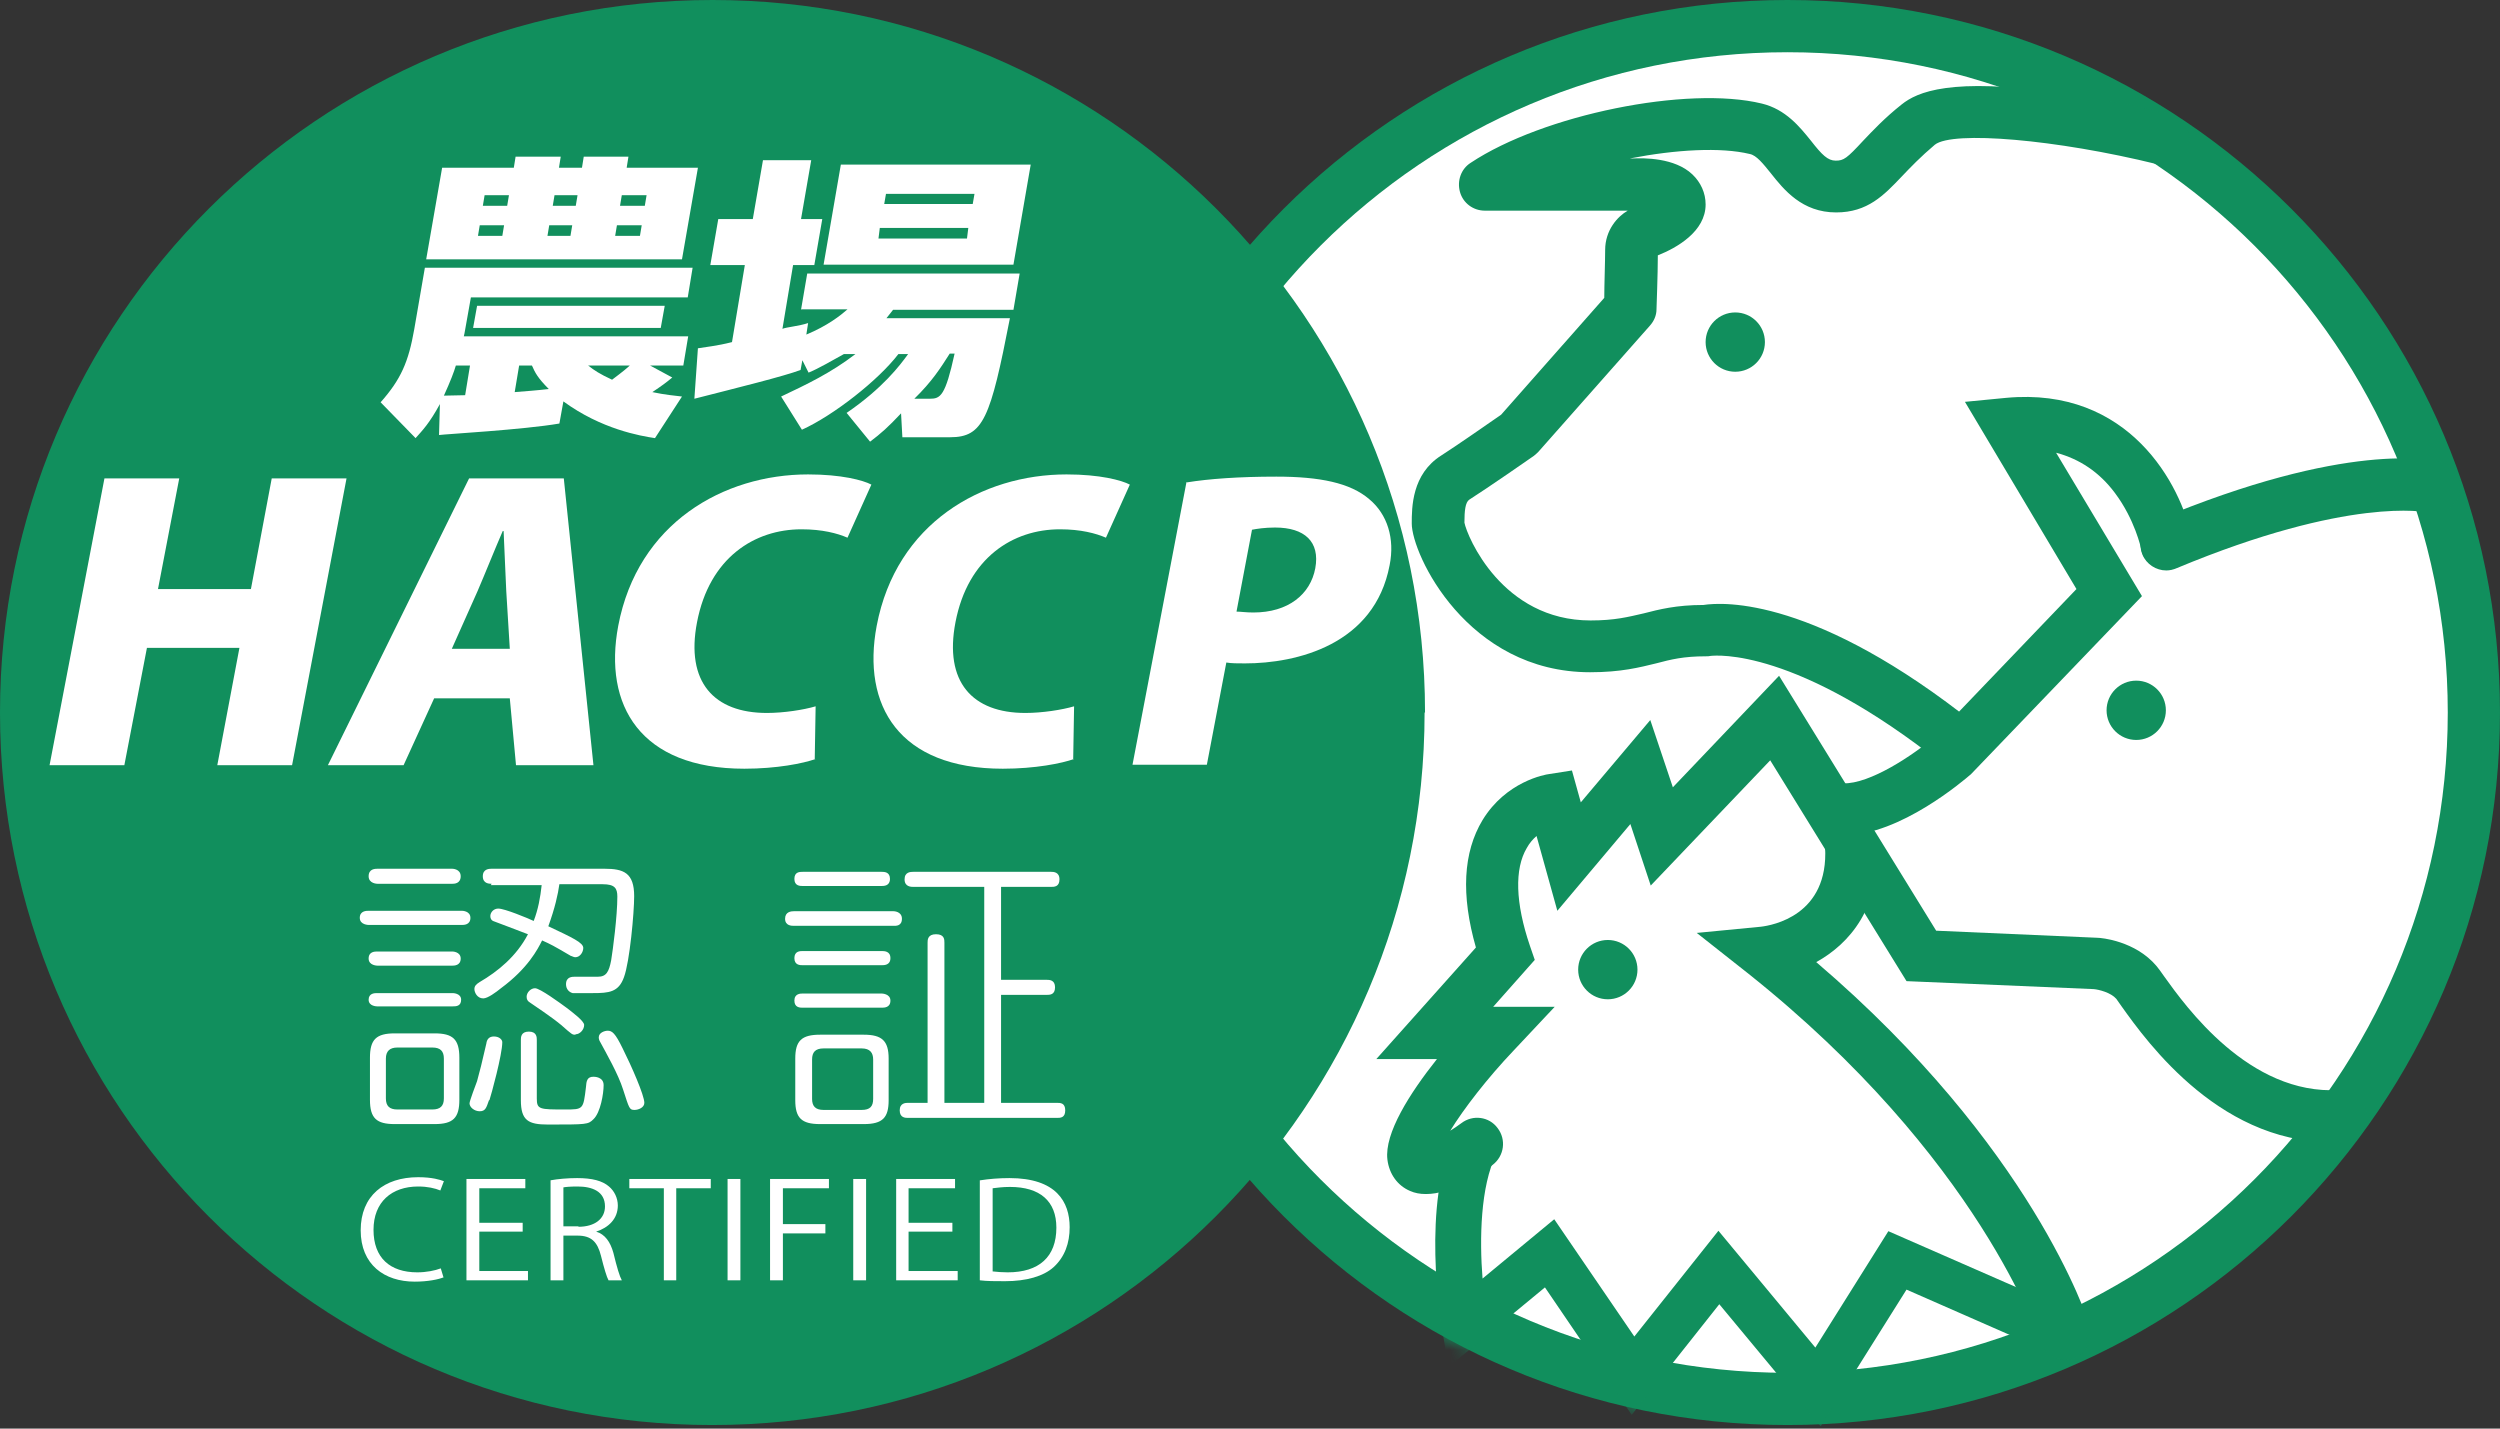
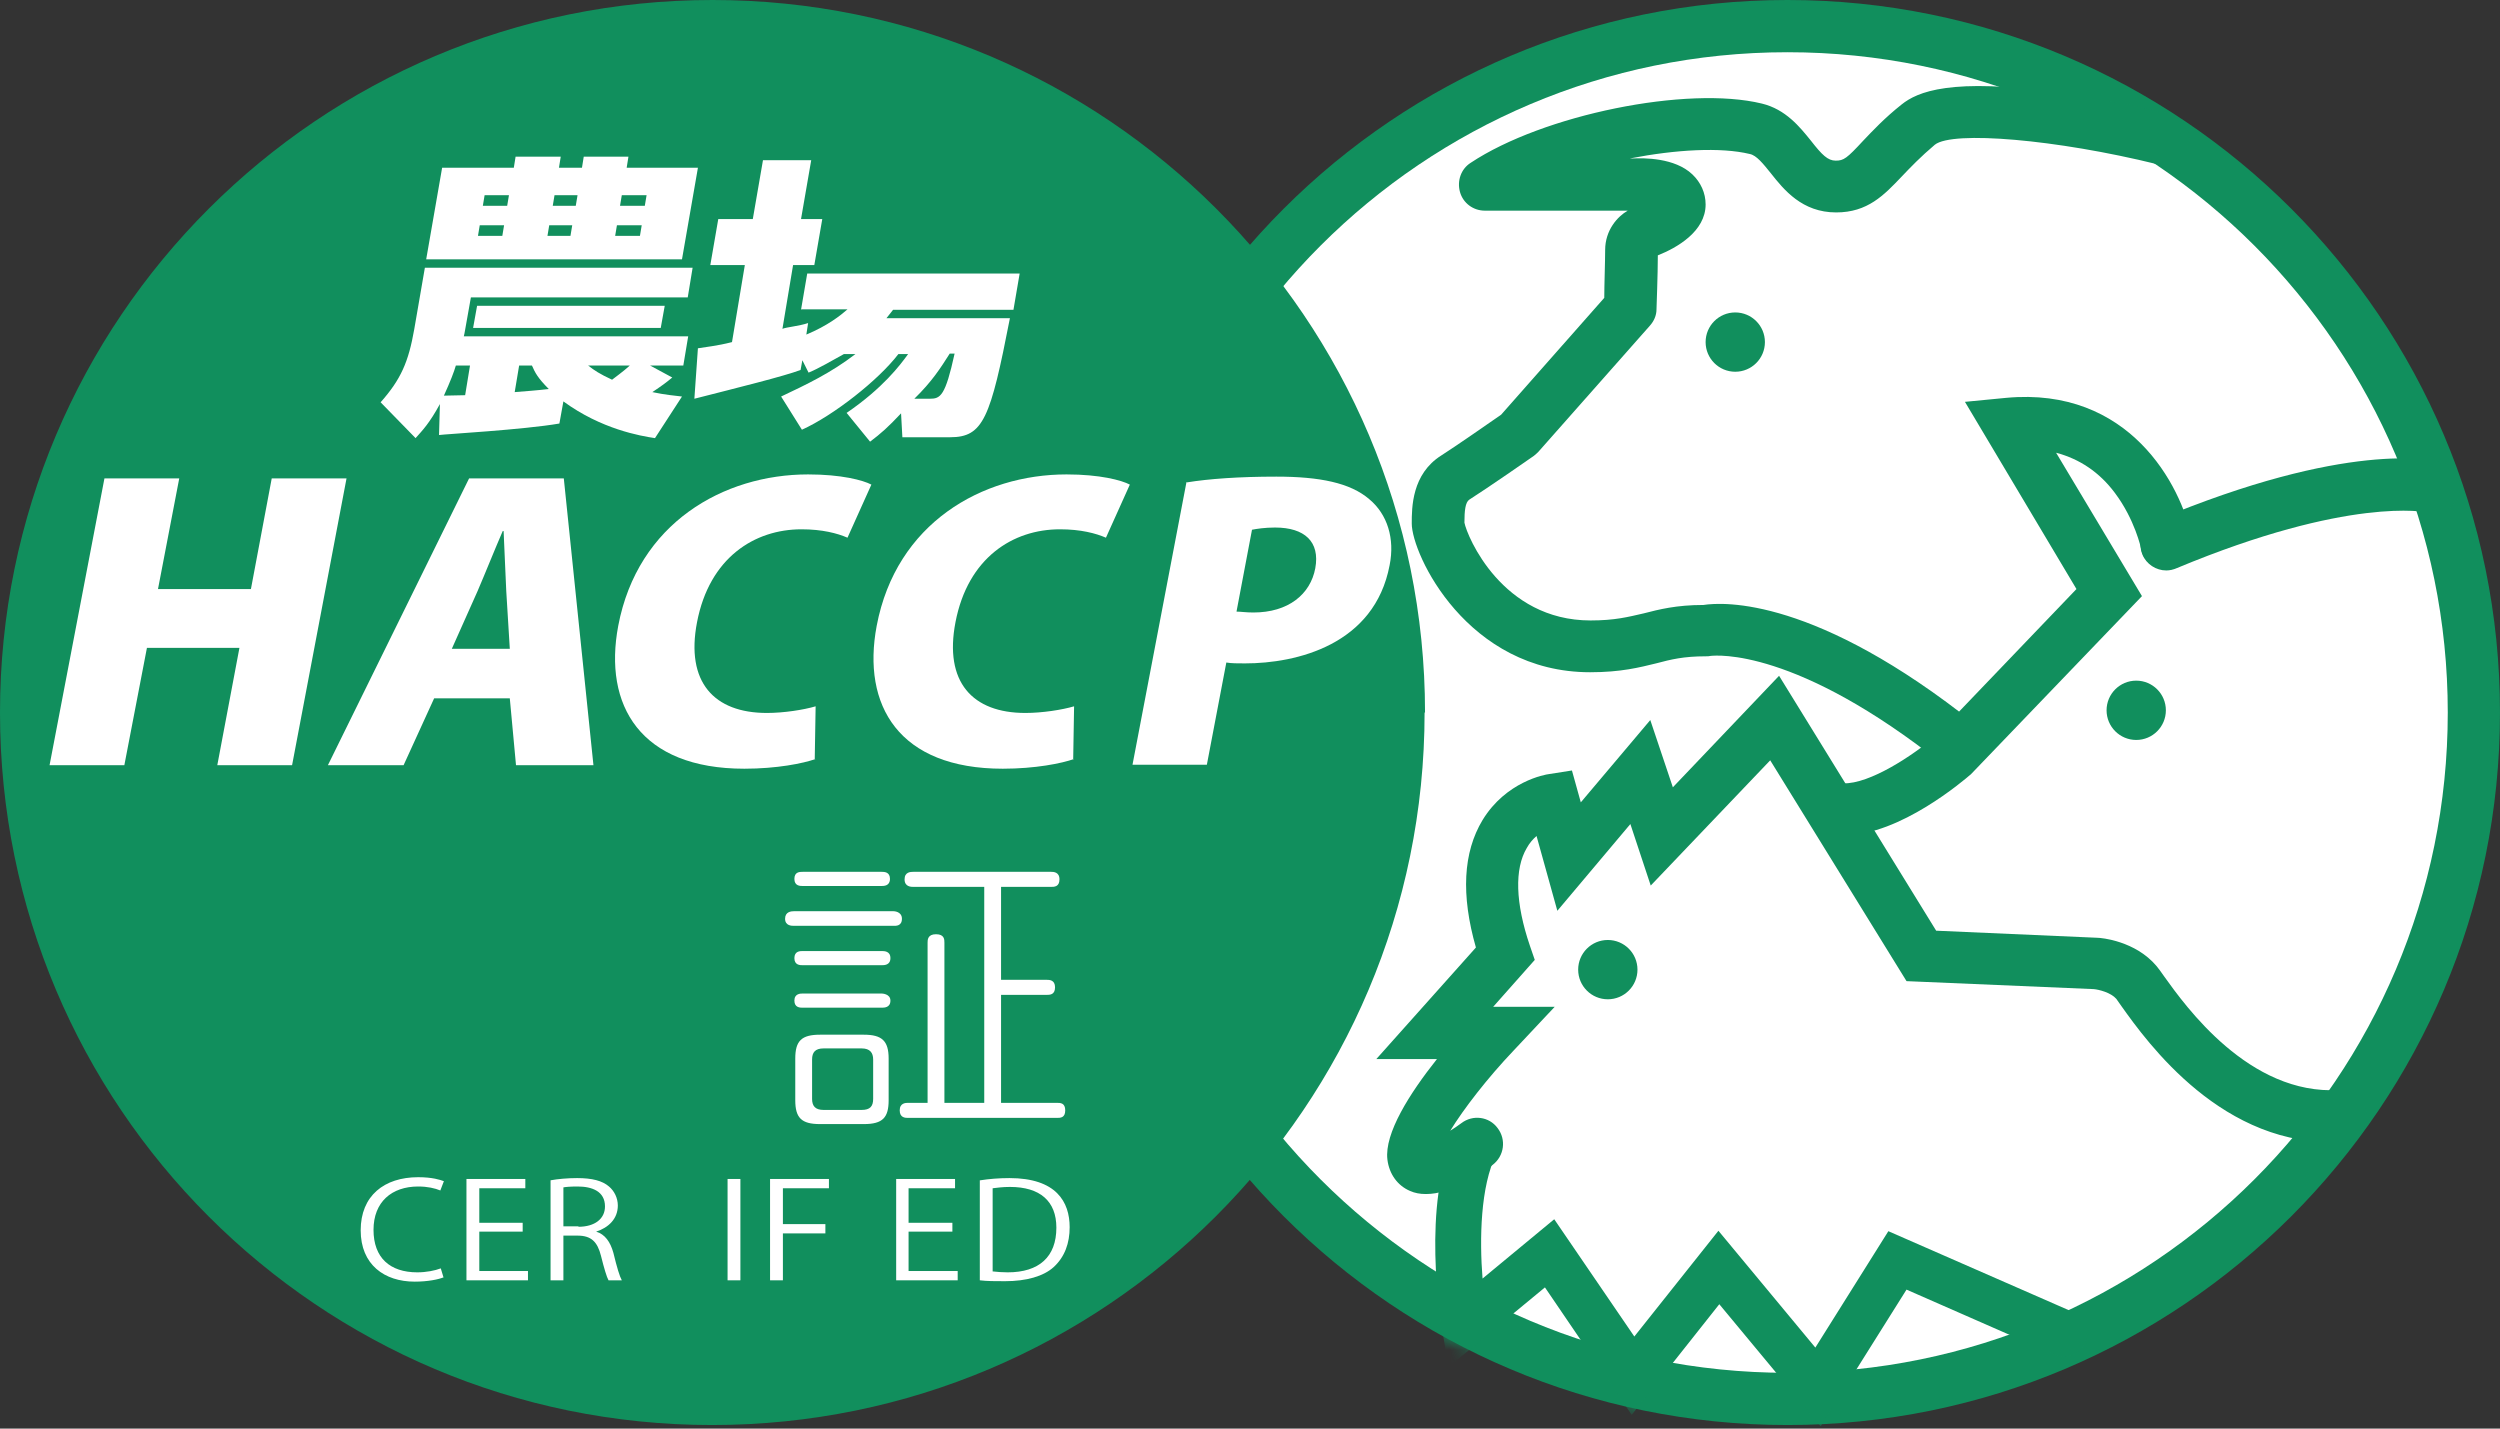
<svg xmlns="http://www.w3.org/2000/svg" width="175" height="100" viewBox="0 0 175 100" fill="none">
  <rect x="0" y="0" width="175" height="100" fill="#333333" stroke="none" />
  <g clip-path="url(#clip0_3640_3237)">
    <path d="M174.999 49.876C174.999 77.416 152.663 99.752 125.123 99.752C97.583 99.752 75.247 77.416 75.247 49.876C75.247 22.336 97.583 0 125.123 0C152.663 0 174.999 22.336 174.999 49.876Z" fill="#118F5D" />
    <path d="M171.344 49.876C171.344 75.403 150.651 96.097 125.124 96.097C99.597 96.097 78.903 75.403 78.903 49.876C78.903 24.349 99.597 3.656 125.124 3.656C150.651 3.656 171.344 24.349 171.344 49.876Z" fill="white" />
    <path d="M123.544 23.947C123.544 25.093 122.614 26.022 121.468 26.022C120.322 26.022 119.393 25.093 119.393 23.947C119.393 22.8 120.322 21.871 121.468 21.871C122.614 21.871 123.544 22.8 123.544 23.947Z" fill="#118F5D" />
    <path d="M151.611 49.721C151.611 50.867 150.682 51.797 149.536 51.797C148.389 51.797 147.46 50.867 147.46 49.721C147.46 48.575 148.389 47.645 149.536 47.645C150.682 47.645 151.611 48.575 151.611 49.721Z" fill="#118F5D" />
    <path d="M114.623 67.875C114.623 69.021 113.693 69.95 112.547 69.95C111.401 69.95 110.472 69.021 110.472 67.875C110.472 66.728 111.401 65.799 112.547 65.799C113.693 65.799 114.623 66.728 114.623 67.875Z" fill="#118F5D" />
    <path d="M99.721 49.876C99.721 77.416 77.385 99.752 49.845 99.752C22.305 99.752 0 77.416 0 49.876C0 22.336 22.336 0 49.876 0C77.416 0 99.752 22.336 99.752 49.876" fill="#118F5D" />
-     <path d="M25.804 64.746C25.804 64.746 25.185 64.746 25.185 64.25C25.185 63.755 25.649 63.755 25.804 63.755H32.341C32.341 63.755 32.929 63.755 32.929 64.25C32.929 64.746 32.465 64.746 32.341 64.746H25.804ZM26.424 61.865C26.424 61.865 25.804 61.865 25.804 61.338C25.804 60.812 26.269 60.812 26.424 60.812H31.659C31.659 60.812 32.248 60.812 32.248 61.338C32.248 61.865 31.783 61.865 31.659 61.865H26.424ZM26.424 67.596C26.424 67.596 25.804 67.596 25.804 67.1C25.804 66.605 26.238 66.605 26.424 66.605H31.659C31.659 66.605 32.248 66.605 32.248 67.1C32.248 67.596 31.783 67.596 31.659 67.596H26.424ZM26.393 70.446C26.393 70.446 25.804 70.446 25.804 69.981C25.804 69.517 26.238 69.517 26.393 69.517H31.69C31.69 69.517 32.279 69.517 32.279 69.981C32.279 70.446 31.907 70.446 31.69 70.446H26.393ZM32.155 76.983C32.155 78.253 31.721 78.686 30.42 78.686H27.632C26.362 78.686 25.897 78.284 25.897 76.983V74.04C25.897 72.769 26.331 72.336 27.632 72.336H30.42C31.69 72.336 32.155 72.739 32.155 74.04V76.983ZM31.071 74.102C31.071 73.575 30.823 73.327 30.265 73.327H27.818C27.291 73.327 27.012 73.575 27.012 74.102V76.89C27.012 77.416 27.26 77.664 27.818 77.664H30.265C30.823 77.664 31.071 77.416 31.071 76.89V74.102ZM34.23 77.014C34.044 77.54 33.983 77.788 33.58 77.788C33.208 77.788 32.867 77.509 32.867 77.231C32.867 77.076 33.301 75.929 33.394 75.681C33.611 74.907 33.704 74.504 34.044 73.048C34.075 72.8 34.199 72.553 34.571 72.553C34.943 72.553 35.16 72.769 35.16 72.955C35.16 73.823 34.385 76.642 34.261 77.014M34.416 61.865C34.261 61.865 33.797 61.865 33.797 61.338C33.797 60.812 34.261 60.812 34.416 60.812H42.316C43.648 60.812 44.392 61.09 44.392 62.732C44.392 63.879 44.082 67.317 43.679 68.401C43.307 69.455 42.626 69.517 41.511 69.517C40.395 69.517 40.209 69.517 40.085 69.517C39.838 69.455 39.621 69.238 39.621 68.897C39.621 68.371 40.054 68.371 40.24 68.371C40.488 68.371 41.634 68.371 41.851 68.371C42.44 68.371 42.626 68.03 42.781 67.224C42.904 66.481 43.214 64.126 43.214 62.763C43.214 62.175 43.028 61.896 42.192 61.896H39.156C39.063 62.577 38.846 63.569 38.382 64.839C40.085 65.644 40.829 65.985 40.829 66.357C40.829 66.636 40.612 67.007 40.271 67.007C40.147 67.007 40.023 66.915 39.962 66.915C38.691 66.171 38.568 66.109 37.948 65.83C37.638 66.45 36.957 67.782 35.067 69.176C34.726 69.455 34.138 69.888 33.828 69.888C33.394 69.888 33.208 69.455 33.208 69.238C33.208 69.021 33.332 68.897 33.58 68.742C34.85 67.999 36.151 66.945 36.957 65.397C36.585 65.242 34.571 64.498 34.509 64.467C34.385 64.405 34.323 64.281 34.323 64.126C34.323 63.879 34.54 63.6 34.881 63.6C35.315 63.6 36.895 64.25 37.359 64.467C37.669 63.662 37.824 62.825 37.917 61.958H34.354L34.416 61.865ZM37.576 76.89C37.576 77.664 37.762 77.664 39.559 77.664C40.829 77.664 40.829 77.664 41.015 76.115C41.046 75.651 41.108 75.372 41.541 75.372C41.603 75.372 42.254 75.372 42.254 75.96C42.254 76.549 42.037 77.881 41.541 78.346C41.17 78.718 41.077 78.718 38.351 78.718C36.987 78.718 36.461 78.439 36.461 77.014V72.8C36.461 72.615 36.461 72.212 37.019 72.212C37.576 72.212 37.576 72.615 37.576 72.8V76.89ZM40.271 72.429C40.054 72.429 40.054 72.429 39.28 71.747C38.568 71.159 37.483 70.446 37.081 70.167C36.926 70.074 36.864 69.95 36.864 69.765C36.864 69.486 37.142 69.176 37.452 69.176C37.793 69.176 39.187 70.198 39.652 70.539C40.054 70.849 40.891 71.468 40.891 71.747C40.891 72.088 40.581 72.398 40.302 72.398M44.422 77.695C44.051 77.695 44.051 77.602 43.617 76.27C43.276 75.186 42.44 73.73 42.006 72.924C41.944 72.832 41.913 72.708 41.913 72.615C41.913 72.274 42.347 72.15 42.533 72.15C42.843 72.15 43.059 72.305 43.586 73.389C44.206 74.628 45.104 76.673 45.104 77.2C45.104 77.54 44.67 77.695 44.422 77.695Z" fill="white" />
    <path d="M62.546 63.785C62.546 63.785 63.135 63.785 63.135 64.312C63.135 64.839 62.701 64.808 62.546 64.808H55.576C55.421 64.808 54.956 64.808 54.956 64.312C54.956 63.816 55.39 63.785 55.576 63.785H62.546ZM61.709 61.028C61.895 61.028 62.298 61.028 62.298 61.524C62.298 62.02 61.864 62.02 61.709 62.02H56.195C56.009 62.02 55.607 62.02 55.607 61.524C55.607 61.028 55.978 61.028 56.195 61.028H61.709ZM61.709 66.573C61.895 66.573 62.329 66.573 62.329 67.069C62.329 67.565 61.895 67.565 61.709 67.565H56.195C56.009 67.565 55.607 67.565 55.607 67.069C55.607 66.573 56.009 66.573 56.195 66.573H61.709ZM61.709 69.547C61.709 69.547 62.329 69.547 62.329 70.043C62.329 70.539 61.895 70.539 61.709 70.539H56.195C56.009 70.539 55.607 70.539 55.607 70.043C55.607 69.547 56.04 69.547 56.195 69.547H61.709ZM62.205 77.013C62.205 78.222 61.802 78.686 60.47 78.686H57.403C56.102 78.686 55.669 78.253 55.669 77.013V74.101C55.669 72.862 56.102 72.429 57.403 72.429H60.47C61.74 72.429 62.205 72.862 62.205 74.101V77.013ZM61.121 74.163C61.121 73.699 60.904 73.389 60.315 73.389H57.651C57.063 73.389 56.846 73.668 56.846 74.163V76.921C56.846 77.416 57.063 77.695 57.651 77.695H60.315C60.904 77.695 61.121 77.447 61.121 76.921V74.163ZM70.074 68.587H73.265C73.451 68.587 73.853 68.587 73.853 69.114C73.853 69.641 73.481 69.641 73.265 69.641H70.074V77.199H73.977C74.225 77.199 74.566 77.199 74.566 77.726C74.566 78.253 74.225 78.253 73.977 78.253H63.568C63.382 78.253 62.98 78.253 62.98 77.726C62.98 77.199 63.413 77.199 63.568 77.199H64.931V65.985C64.931 65.799 64.931 65.396 65.52 65.396C66.109 65.396 66.109 65.768 66.109 65.985V77.199H68.897V62.082H63.94C63.785 62.082 63.32 62.082 63.32 61.555C63.32 61.028 63.754 61.028 63.94 61.028H73.574C73.729 61.028 74.163 61.028 74.163 61.555C74.163 62.082 73.791 62.082 73.574 62.082H70.074V68.587Z" fill="white" />
    <path d="M20.446 53.562H15.211L16.76 45.353H10.285L8.705 53.562H3.47L7.311 33.488H12.547L11.06 41.233H17.565L19.021 33.488H24.257L20.446 53.562Z" fill="white" />
    <path d="M41.541 53.562H36.12L35.686 48.885H30.389L28.252 53.562H22.954L32.836 33.488H39.466L41.541 53.562ZM35.686 45.415L35.439 41.388C35.377 40.179 35.315 38.414 35.253 37.175H35.191C34.664 38.383 33.921 40.241 33.425 41.388L31.628 45.415H35.686Z" fill="white" />
    <path d="M57.094 53.129C56.227 53.439 54.368 53.81 52.106 53.81C44.826 53.81 42.224 49.38 43.277 43.804C44.641 36.617 50.65 33.209 56.567 33.209C58.891 33.209 60.409 33.612 60.997 33.922L59.325 37.639C58.612 37.33 57.559 37.051 56.103 37.051C52.819 37.051 49.659 39.033 48.792 43.556C47.986 47.739 49.969 49.907 53.686 49.907C54.864 49.907 56.258 49.69 57.094 49.442L57.032 53.129H57.094Z" fill="white" />
    <path d="M75.186 53.129C74.318 53.439 72.46 53.81 70.198 53.81C62.918 53.81 60.316 49.38 61.369 43.804C62.732 36.617 68.742 33.209 74.659 33.209C76.983 33.209 78.501 33.612 79.089 33.922L77.416 37.639C76.704 37.33 75.65 37.051 74.195 37.051C70.911 37.051 67.751 39.033 66.883 43.556C66.078 47.739 68.061 49.907 71.778 49.907C72.955 49.907 74.349 49.69 75.186 49.442L75.124 53.129H75.186Z" fill="white" />
    <path d="M83.086 33.767C84.604 33.519 86.741 33.364 89.344 33.364C92.379 33.364 94.517 33.798 95.849 34.944C97.119 35.998 97.646 37.701 97.274 39.56C96.221 45.136 90.769 46.438 87.144 46.438C86.648 46.438 86.184 46.438 85.843 46.376L84.48 53.532H79.275L83.055 33.736L83.086 33.767ZM86.555 42.813C86.865 42.813 87.206 42.875 87.733 42.875C90.18 42.875 91.729 41.605 92.07 39.777C92.41 37.918 91.326 36.927 89.251 36.927C88.538 36.927 87.95 37.02 87.64 37.082L86.555 42.813Z" fill="white" />
    <path d="M31.072 89.405C30.7 89.56 29.957 89.715 29.027 89.715C26.921 89.715 25.248 88.538 25.248 86.121C25.248 83.705 26.89 82.404 29.275 82.404C30.267 82.404 30.824 82.59 31.072 82.683L30.824 83.333C30.453 83.178 29.926 83.055 29.275 83.055C27.417 83.055 26.146 84.139 26.146 86.09C26.146 88.042 27.293 89.064 29.213 89.064C29.833 89.064 30.453 88.941 30.855 88.786L31.041 89.405H31.072Z" fill="white" />
    <path d="M36.958 89.622H32.652V82.528H36.773V83.178H33.551V85.595H36.587V86.214H33.551V88.971H36.958V89.622Z" fill="white" />
    <path d="M41.73 86.214C42.349 86.4 42.721 86.927 42.938 87.701C43.186 88.724 43.372 89.343 43.527 89.622H42.597C42.473 89.405 42.288 88.786 42.071 87.918C41.823 86.927 41.389 86.493 40.429 86.493H39.438V89.622H38.539V82.621C39.035 82.528 39.747 82.466 40.398 82.466C41.451 82.466 42.164 82.652 42.628 83.055C43 83.364 43.248 83.86 43.248 84.387C43.248 85.316 42.597 85.936 41.73 86.214ZM40.491 85.874C41.637 85.874 42.349 85.316 42.349 84.449C42.349 83.395 41.451 83.055 40.429 83.055C39.933 83.055 39.592 83.085 39.438 83.117V85.843H40.491V85.874Z" fill="white" />
-     <path d="M49.753 83.178H47.337V89.622H46.469V83.178H44.053V82.528H49.753V83.178Z" fill="white" />
    <path d="M51.828 82.528H50.93V89.622H51.828V82.528Z" fill="white" />
    <path d="M53.904 89.622V82.528H58.025V83.178H54.803V85.688H57.777V86.338H54.803V89.622H53.904Z" fill="white" />
-     <path d="M60.626 82.528H59.727V89.622H60.626V82.528Z" fill="white" />
    <path d="M67.038 89.622H62.732V82.528H66.853V83.178H63.6V85.595H66.667V86.214H63.6V88.971H67.038V89.622Z" fill="white" />
    <path d="M68.618 82.621C69.207 82.528 69.919 82.466 70.662 82.466C73.946 82.466 74.876 84.139 74.876 85.905C74.876 87.02 74.535 87.98 73.76 88.693C73.048 89.343 71.84 89.684 70.353 89.684C69.671 89.684 69.083 89.684 68.587 89.622V82.621H68.618ZM69.516 89.002C69.795 89.034 70.167 89.064 70.539 89.064C72.738 89.064 73.946 87.98 73.946 85.936C73.946 84.077 72.8 83.085 70.694 83.085C70.167 83.085 69.764 83.147 69.485 83.178V89.002H69.516Z" fill="white" />
    <path d="M39.158 29.647C36.649 30.081 31.134 30.39 30.732 30.452L30.794 28.284C30.05 29.647 29.586 30.112 29.09 30.669L26.643 28.16C28.068 26.549 28.594 25.341 28.997 23.049L29.741 18.742H48.483L48.142 20.818H32.962L32.56 23.079C32.529 23.296 32.498 23.389 32.467 23.544H48.173L47.832 25.589H45.509L47.058 26.425C46.655 26.766 46.314 27.014 45.664 27.448C46.531 27.633 47.213 27.695 47.739 27.757L45.849 30.669C44.827 30.514 42.101 30.05 39.437 28.098L39.158 29.647ZM30.98 11.741H35.967L36.091 10.967H39.251L39.127 11.741H40.738L40.862 10.967H43.991L43.867 11.741H48.855L47.739 18.154H29.833L30.949 11.741H30.98ZM31.909 25.589C31.785 26.022 31.537 26.673 31.073 27.695C32.281 27.664 32.436 27.664 32.56 27.664L32.9 25.589H31.909ZM46.531 21.407L46.252 22.956H33.117L33.396 21.407H46.531ZM33.582 15.768L33.458 16.512H35.162L35.286 15.768H33.582ZM33.923 13.662L33.799 14.405H35.503L35.627 13.662H33.923ZM36.339 25.589L36.029 27.448C36.804 27.386 37.64 27.323 38.415 27.231C37.64 26.456 37.454 26.084 37.237 25.589H36.339ZM38.446 15.768L38.322 16.512H39.932L40.056 15.768H38.446ZM38.817 13.662L38.693 14.405H40.304L40.428 13.662H38.817ZM41.172 25.589C41.605 25.93 41.977 26.177 42.845 26.58C42.999 26.456 43.65 25.991 44.084 25.589H41.141H41.172ZM43.185 15.768L43.061 16.512H44.796L44.92 15.768H43.185ZM43.526 13.662L43.402 14.405H45.137L45.261 13.662H43.526Z" fill="white" />
    <path d="M56.103 21.654H59.325C58.83 22.088 57.931 22.8 56.444 23.42L56.568 22.614C55.917 22.831 55.081 22.893 54.771 23.017L55.515 18.556H57.002L57.559 15.334H56.072L56.785 11.214H53.408L52.696 15.334H50.279L49.722 18.556H52.138L51.24 23.947C50.155 24.225 49.381 24.287 48.854 24.38L48.606 27.912C51.642 27.137 54.895 26.332 56.041 25.898L56.165 25.217L56.599 26.084C57.281 25.805 58.179 25.279 59.077 24.783H59.883C58.148 26.115 56.444 26.92 54.678 27.757L56.134 30.08C58.334 29.089 61.494 26.611 62.888 24.783H63.569C63.012 25.557 61.803 27.168 59.263 28.903L60.905 30.917C61.649 30.359 62.175 29.894 63.074 28.934L63.166 30.607H66.512C68.836 30.607 69.331 29.275 70.694 22.274H62.051C62.206 22.088 62.206 22.088 62.516 21.685H70.942L71.376 19.145H56.506L56.072 21.685L56.103 21.654ZM66.481 24.752H66.822C66.171 27.726 65.831 27.912 65.087 27.912H64.003C65.242 26.704 65.831 25.774 66.481 24.752Z" fill="white" />
-     <path d="M72.15 11.524H58.859L57.651 18.525H70.941L72.15 11.524ZM67.689 16.698H61.493L61.586 15.954H67.781L67.689 16.698ZM68.091 14.281H61.895L62.019 13.569H68.215L68.091 14.281Z" fill="white" />
    <mask id="mask0_3640_3237" style="mask-type:luminance" maskUnits="userSpaceOnUse" x="75" y="0" width="100" height="100">
      <path d="M75.247 49.876C75.247 77.416 97.583 99.752 125.123 99.752C152.663 99.752 174.999 77.416 174.999 49.876C174.999 22.336 152.663 0 125.123 0C97.583 0 75.247 22.336 75.247 49.876Z" fill="white" />
    </mask>
    <g mask="url(#mask0_3640_3237)">
      <path d="M137.175 53.934C136.772 53.934 136.37 53.81 136.029 53.532C125.713 45.322 120.137 45.88 119.765 45.911C119.61 45.942 119.548 45.942 119.393 45.942C117.844 45.942 116.977 46.159 115.924 46.437C114.777 46.716 113.476 47.057 111.308 47.057C102.696 47.057 98.823 38.786 98.823 36.648C98.823 35.533 98.823 33.178 100.899 31.877C101.828 31.289 104.368 29.523 105.081 29.027L112.299 20.849C112.299 19.95 112.361 18.34 112.361 17.503C112.361 16.109 113.228 15.149 113.941 14.746C113.941 14.746 113.941 14.746 113.972 14.746H103.935C103.129 14.746 102.417 14.219 102.2 13.445C101.983 12.67 102.262 11.834 102.943 11.4C108.024 8.024 118.123 5.979 123.328 7.249C125 7.652 125.992 8.891 126.766 9.851C127.541 10.843 127.943 11.245 128.501 11.245C129.059 11.245 129.276 11.091 130.422 9.851C131.103 9.139 131.909 8.271 133.117 7.311C134.201 6.444 136.525 5.39 144.238 6.506C148.204 7.063 151.704 7.931 151.859 7.962C152.851 8.209 153.439 9.201 153.191 10.161C152.943 11.152 151.952 11.741 150.992 11.493C143.96 9.758 136.68 9.139 135.44 10.13C134.449 10.966 133.737 11.71 133.117 12.361C131.878 13.662 130.732 14.87 128.532 14.87C126.147 14.87 124.877 13.29 123.947 12.113C123.421 11.462 122.956 10.874 122.491 10.781C120.447 10.285 117.287 10.471 114.096 11.091H114.313C115.056 11.059 117.225 11.028 118.464 12.206C119.052 12.763 119.393 13.507 119.393 14.312C119.393 16.202 117.38 17.348 116.048 17.875C116.048 19.207 115.955 21.53 115.955 21.654C115.955 22.088 115.769 22.491 115.49 22.8L107.683 31.63C107.683 31.63 107.466 31.846 107.373 31.908C107.25 32.001 104.028 34.232 102.851 34.975C102.572 35.161 102.51 35.75 102.51 36.586C102.696 37.547 105.143 43.432 111.339 43.432C113.043 43.432 113.972 43.185 115.056 42.937C116.14 42.658 117.349 42.348 119.238 42.348C120.663 42.131 127.107 41.791 138.29 50.712C139.065 51.332 139.22 52.478 138.569 53.284C138.197 53.748 137.671 53.965 137.144 53.965" fill="#118F5D" />
      <path d="M129.119 58.488C129.119 58.488 128.995 58.488 128.902 58.488C127.911 58.457 127.106 57.59 127.137 56.599C127.168 55.607 128.004 54.802 129.026 54.833C130.885 54.895 133.952 52.85 135.501 51.518L145.352 41.233L137.546 28.129L140.427 27.85C149.039 27.045 152.694 33.953 153.438 37.701C153.624 38.693 152.973 39.653 152.013 39.839C151.021 40.025 150.061 39.405 149.875 38.414C149.875 38.383 149.441 36.369 148.047 34.511C146.963 33.055 145.569 32.125 143.927 31.692L149.937 41.729L137.979 54.182C137.484 54.616 132.992 58.457 129.15 58.457" fill="#118F5D" />
-       <path d="M144.516 95.167C143.741 95.167 143.029 94.672 142.781 93.897C142.75 93.773 138.568 81.01 122.304 68.092L118.772 65.304L123.264 64.87C124.039 64.777 128.035 64.095 127.756 59.294C127.694 58.302 128.469 57.435 129.491 57.373C130.513 57.311 131.35 58.086 131.412 59.077C131.66 63.507 129.491 66.047 127.137 67.348C142.254 80.266 146.127 92.286 146.282 92.813C146.592 93.773 146.034 94.796 145.074 95.105C144.888 95.167 144.702 95.198 144.516 95.198" fill="#118F5D" />
      <path d="M99.782 83.581C99.411 83.581 99.039 83.519 98.698 83.364C97.831 82.993 97.242 82.187 97.118 81.165C96.901 79.337 98.667 76.549 100.588 74.133H96.344L103.314 66.326C102.261 62.639 102.416 59.665 103.779 57.404C105.421 54.709 108.147 54.213 108.457 54.182L110.036 53.934L110.656 56.165L115.52 50.403L117.1 55.111L124.535 47.305L135.532 65.149L146.808 65.644C147.087 65.644 149.473 65.861 150.96 67.627C151.115 67.813 151.269 68.03 151.486 68.34C152.973 70.415 157.434 76.673 163.723 76.301C164.714 76.239 165.582 77.014 165.644 78.005C165.706 78.996 164.931 79.864 163.94 79.926C155.637 80.421 150.278 72.924 148.512 70.446C148.357 70.229 148.202 70.012 148.141 69.919C147.769 69.486 146.932 69.269 146.561 69.238L133.457 68.68L123.915 53.222L115.551 61.989L114.126 57.683L109.014 63.755L107.558 58.519C107.31 58.736 107.062 59.015 106.877 59.356C106.009 60.812 106.071 63.197 107.093 66.202L107.434 67.193L104.522 70.477H108.828L105.947 73.544C104.119 75.465 102.447 77.633 101.517 79.151C101.765 78.996 102.044 78.81 102.292 78.624C103.097 78.005 104.243 78.16 104.832 78.965C105.452 79.771 105.297 80.917 104.491 81.537C103.407 82.373 101.486 83.581 99.844 83.581" fill="#118F5D" />
      <path d="M127.446 99.845L120.351 91.295L114.218 99.04L108.146 90.118L101.392 95.694L100.928 92.937C100.866 92.596 99.472 84.201 101.857 79.368C102.26 78.563 103.22 78.253 104.026 78.625C104.831 79.027 105.141 79.988 104.738 80.793C103.623 83.055 103.561 86.741 103.778 89.498L108.796 85.347L114.403 93.556L120.289 86.153L127.074 94.331L132.185 86.183L145.135 91.853C145.971 92.224 146.343 93.154 145.971 93.99C145.599 94.796 144.67 95.167 143.833 94.827L133.456 90.273L127.446 99.845Z" fill="#118F5D" />
      <path d="M151.641 39.932C150.929 39.932 150.247 39.498 149.968 38.817C149.596 37.887 150.03 36.803 150.929 36.431C164.311 30.824 170.259 32.187 170.879 32.342C171.839 32.59 172.428 33.612 172.149 34.572C171.901 35.533 170.91 36.09 169.95 35.874C169.795 35.843 164.466 34.727 152.354 39.777C152.137 39.87 151.889 39.932 151.641 39.932Z" fill="#118F5D" />
    </g>
  </g>
  <defs>
    <clipPath id="clip0_3640_3237">
      <rect width="175" height="99.845" fill="white" />
    </clipPath>
  </defs>
</svg>